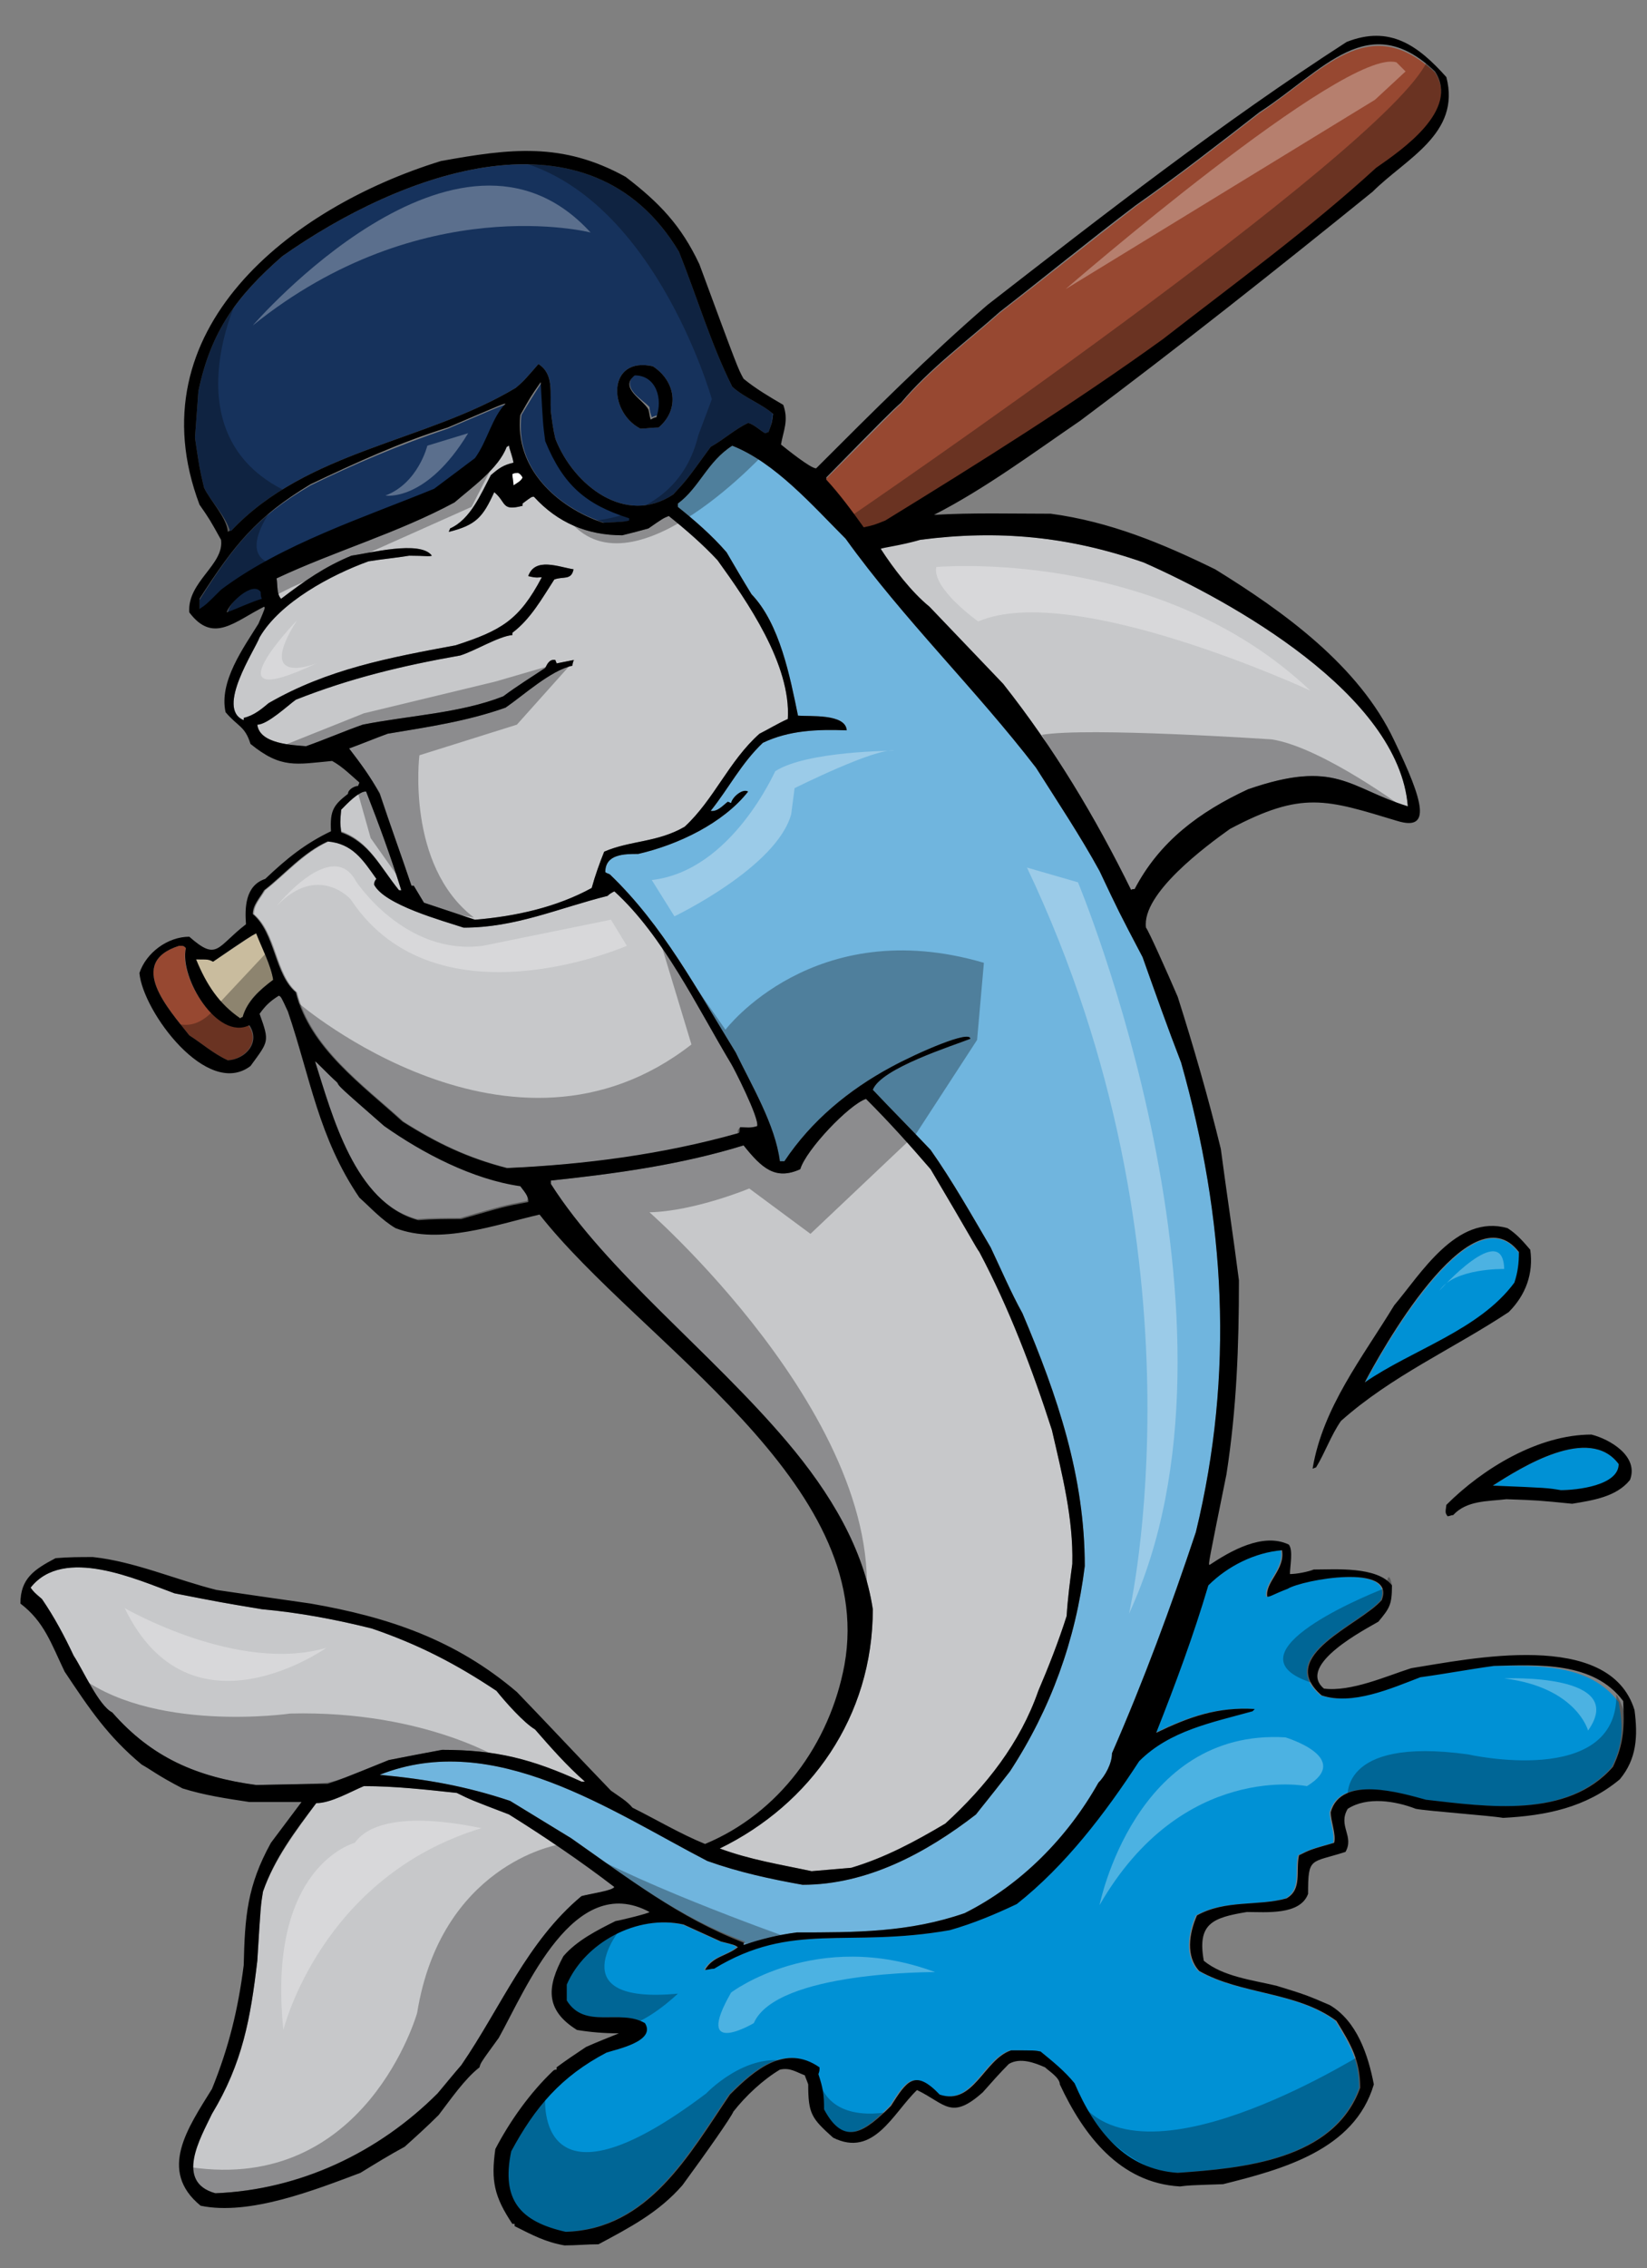
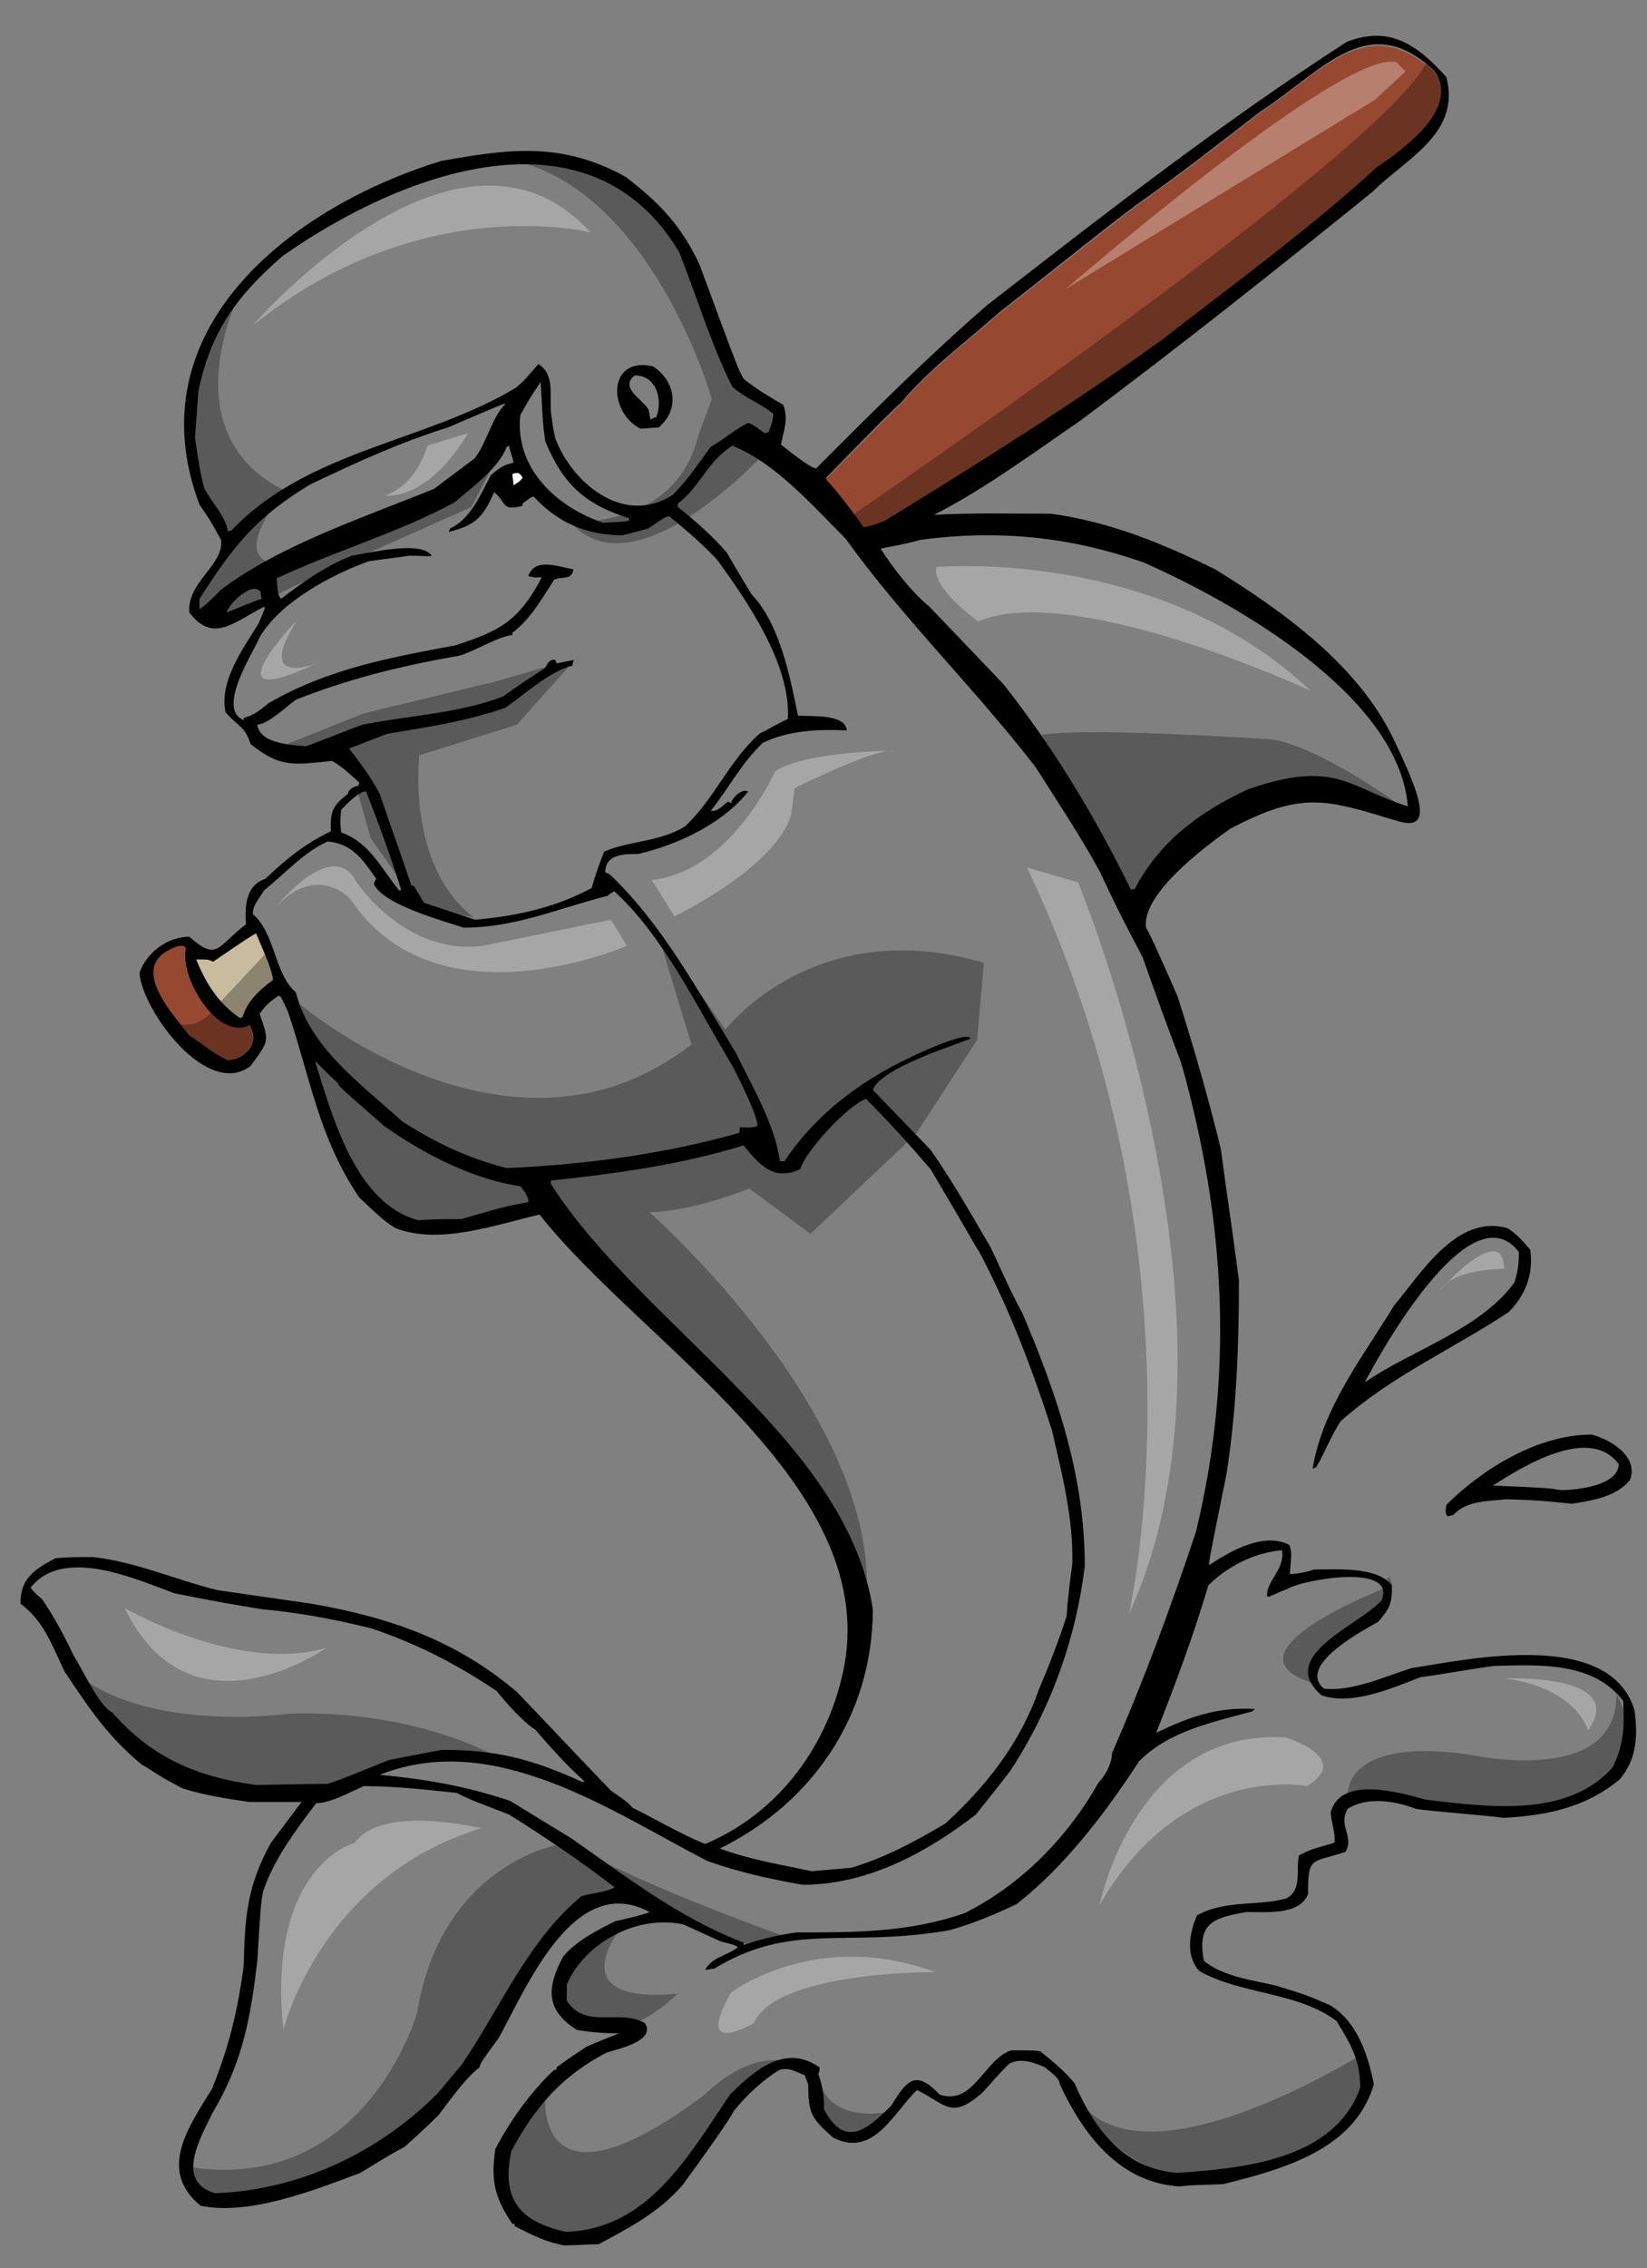
<svg xmlns="http://www.w3.org/2000/svg" version="1.1" id="Layer_1" x="0px" y="0px" width="145.3px" height="200px" viewBox="0 0 145.3 200" enable-background="new 0 0 145.3 200" xml:space="preserve">
  <rect x="0" y="0" width="145.3" height="200" fill="#808080" stroke="none" />
-   <path id="color6" fill="#70B5DE" d="M65.7,171.2c-5.8-2.1-10.3-5.6-15.3-9.1c-1.8-1.1-3.6-2.2-5.4-3.3c-3.9-1.3-7.3-1.9-11.5-2.3  c10.1-4,20.4,3.2,28.9,7.6c2.8,1,5.6,1.6,8.4,2.1c5.7,0,10.9-2.8,15.3-6.2c0.7-0.9,0.9-1.1,3-3.8c3.6-5.5,5.8-11.6,6.6-18.1  c0-7.9-2.4-15-5.5-22.3c-1-1.8-1.9-3.9-2.8-5.8c-1.7-2.9-3.4-5.9-5.3-8.6c-1.7-1.8-3.4-3.5-5.1-5.3c0.7-1.9,7.1-3.9,8.6-4.5  c0-0.8-4.6,1.2-7,2.5c-3.7,2-7,4.7-9.4,8.3c-0.2,0-0.3,0-0.4,0c-0.4-3.2-2.5-6.7-3.9-9.6c-3.4-5.5-6.4-11.2-11.1-15.7  c-0.2-0.1-0.3-0.1-0.4-0.2c0-1.6,1.7-1.6,2.9-1.6c3.5-0.8,7.5-2.7,9.7-5.5c-0.5-0.3-1.4,0.5-1.5,1c-0.1,0-0.2-0.1-0.3-0.1  c-0.4,0.3-0.9,0.9-1.5,0.8c1.6-2,2.7-4.2,4.6-6c2.3-1.1,4.8-1.2,7.4-1.1c-0.1-1.5-3.3-1.2-4.3-1.3c-0.7-3.4-1.6-8.1-4.1-10.7  c-0.8-1.3-1.5-2.5-2.2-3.7c-1.3-1.5-2.8-2.8-4.3-4c0-0.1,0-0.3,0-0.3c1.9-1.4,2.6-3.7,4.8-5.1c3.8,1.5,7.1,5.3,10,8.2  c5.1,7.1,11.5,13.3,16.8,20.2c1.9,3,3.9,6,5.6,9.1c1.7,3.6,1.7,3.6,3.8,7.6c1.1,3.1,2.2,6.2,3.4,9.3c3.9,13.8,4.7,27.4,1.3,41.4  c-2.2,6.6-4.6,13.1-7.4,19.5c0,0.9-0.6,2-1.2,2.6c-2.7,4.8-6.8,9-11.8,11.5c-4.9,1.7-9.6,1.7-14.8,1.7c-1.6,0.2-3.2,0.6-4.7,1.1  C65.7,171.3,65.7,171.3,65.7,171.2z" />
-   <path id="color5" fill="#0091D5" d="M142.8,150.1c0.4,2.2,0.4,3.7-0.6,5.7c-4,4.6-11.2,3.5-16.5,2.9c-2.2-0.6-7.5-2.2-8.4,1.1  c0,0.8,0.5,2,0.3,2.7c-2.1,0.6-2.1,0.6-3.1,1.1c-0.3,1.4,0.3,3-1.1,3.8c-2.5,0.7-5.4,0.1-7.9,1.5c-0.7,1.6-1,3.6,0.2,4.9  c3.7,2.1,8.6,1.8,12.1,4.4c1.3,2.1,2.1,3.5,2.1,5.9c-2.3,6.4-10.4,7.1-16.1,7.5c-4.6-0.3-7.3-3.7-9.1-7.9c-0.9-1.1-1.9-1.9-3-2.8  c-0.5-0.1-0.5-0.1-2.6-0.1c-2.4,0.8-3.3,4.9-6.3,3.9c-2.2-2.3-2.9-1.2-4.3,1c-2.2,2.2-4.1,3.7-5.9,0.3c0-1.3-0.1-1.9-0.5-3.1  c0.1-0.3,0.1-0.3,0.1-0.6c-3-2.1-5.7,0.2-7.9,2.4c-3.6,5.3-7.2,11.9-14.5,12.1c-4-0.9-5.7-2.8-4.8-7.1c2.1-3.9,4.4-6.6,8.4-8.7  c0.9-0.3,4.4-1,3.4-2.6c-2.2-1.3-5.3,0.6-6.9-2c0-0.5,0-0.9,0-1.4c1.6-3.7,6.2-6.2,10.3-5.3c1.1,0.5,2.2,1,3.3,1.5  c1.2,0.3,1.2,0.3,1.5,0.5c-1,0.8-2.2,0.8-2.9,2c0.3,0,0.5-0.1,0.8-0.1c6.9-4.2,11.7-1.8,20.8-3.4c2.1-0.6,4-1.4,5.9-2.3  c4.3-3.4,7.8-8,10.8-12.6c2.7-2.7,6.4-3.4,10-4.4c0.1-0.1,0.1-0.1,0.2-0.2c-3.3-0.2-5.8,0.7-8.7,2.1c1.7-4.3,3.3-8.6,4.6-13  c1.7-1.7,4.1-2.9,6.5-3.1c0.3,1.7-1.5,2.8-1.3,4.1c0.3,0,0.5-0.2,1.8-0.7c1.3-0.8,9.6-2.3,8.3,1c-1.9,2.2-9.4,4.9-5.3,8.4  c2.7,0.9,6.1-0.6,8.7-1.6c2.2-0.3,4.3-0.7,6.5-1C135.4,146.9,140.2,146.6,142.8,150.1z M142.8,129.1c-2.6-3.5-8.6,0.3-11.1,1.9  c4.8,0.3,4.8,0.3,6,0.4C139.2,131.4,142.8,131.1,142.8,129.1z M133.6,113.2c0.3-0.9,0.4-1.7,0.4-2.7c-4.2-5.7-12.4,9.2-13.6,11.5  C124.6,119.1,130.5,117.4,133.6,113.2z" />
  <path id="color4" fill="#C9BC9E" d="M22.6,82.3c0.5,1.3,1.3,2.8,1.5,4.1c-1.2,0.9-2.3,1.8-2.7,3.3c-0.1,0-0.1,0-0.2,0.1  c-1.9-1.3-3-3-3.9-5.2c1.1,0,1.1,0,1.5,0.2C21.8,82.8,22.2,82.5,22.6,82.3z" />
-   <path id="color3" fill="#C7C8CA" d="M30.1,73.3c-0.1-0.8-0.1-0.8,0-1.9c0.5-0.5,1.5-1.6,2.2-1.6c1.1,2.8,2.2,5.8,3.1,8.7  c-0.1,0-0.2,0-0.2,0C33.5,76.4,32.6,74.2,30.1,73.3z M40.3,158.1c-2.7-0.3-5.4-0.6-8.2-0.6c-1.2,0.5-2.9,1.5-4.2,1.5  c-1.8,2.5-3.6,4.8-4.7,7.8c-0.2,1.3-0.2,1.3-0.5,6.1c-0.6,5.1-1.3,9.1-4,13.5c-1,2.1-3.4,6,0.3,7c7.4-0.3,14.4-3.6,19.6-8.8  c0.7-0.9,1.4-1.7,2.1-2.5c3.5-5.1,5.8-10.9,10.6-14.9c0.7-0.2,2.8-0.4,2.9-0.9c-3-2.3-6.1-4.4-9.3-6.4  C41.6,158.7,41.6,158.7,40.3,158.1z M71.6,165c-2.8-0.6-5.4-1-8.1-2c8-3.9,13.5-11.6,13.5-21.1c-0.8-5.3-3.7-10.2-7.6-14.8  c-6.7-7.9-15.9-15-20.8-22.7c0-0.1,0-0.2,0-0.3c5.7-0.6,11.5-1.4,17-3.1c1.6,2,2.8,3.1,5,2.1c0.5-1.7,4.3-5.7,5.8-6.2  c2.1,2.1,3.8,4,5.7,6.2c3.5,5.9,4,6.9,4.3,7.3c2.6,4.9,4.7,10.4,6.4,15.7c0.9,3.9,1.9,7.8,1.8,11.8c-0.2,1.5-0.4,3-0.5,4.6  c-0.7,2.2-1.6,4.5-2.5,6.6c-1.6,4.6-4.6,8.4-8.2,11.7c-2.7,1.6-5.3,3-8.3,3.9C73.9,164.8,72.7,164.9,71.6,165z M28.9,157.2  c-1.3,0.1-1.3,0.1-6.3,0.2c-5.2-0.7-9.2-2.4-12.7-6.4c-1.2-0.6-2.6-3.8-3.4-5c-0.8-1.7-1.7-3.4-2.8-5c-0.7-0.6-0.7-0.6-1-1  c2.9-3.7,9.4-0.7,12.7,0.5c4.1,0.8,4.1,0.8,7.7,1.4c3.3,0.3,6.5,0.9,9.7,1.7c4.1,1.4,7.4,3.1,11,5.5c0.8,1,2.4,2.8,3.4,3.4  c1.4,1.6,2.8,3.2,4.4,4.6c-0.1,0-0.2,0-0.3,0c-4.4-2-7.5-2.8-12.3-2.8c-1.6,0.3-3.2,0.6-4.7,0.9C30.1,156.9,30.1,156.9,28.9,157.2z   M45.9,104.4c0.2,0.4,0.8,1,0.6,1.5c-2.1,0.4-2.1,0.4-5.9,1.5c-1.3,0-2.5,0-3.8,0.1c-5.6-1.5-7.6-9.3-9.1-14c0.1,0,1.1,1.1,2,1.9  c0.1,0.3,0.1,0.3,4.1,3.8C37.4,101.5,41.8,103.8,45.9,104.4z M65.1,100c-6.5,1.9-13.6,2.7-20.3,3c-3.5-0.9-6.2-2.2-9.2-4.1  c-3.5-3.2-8.2-6.5-9.4-11.4c-1.9-1.6-1.8-5.2-3.8-6.9c0-0.8,0.6-1.4,1-2.1c1.8-1.4,3.4-3.3,5.6-4.3c2.2,0.2,3.1,1.6,4.3,3.3  C33.1,77.6,33,77.8,33,78c0.9,1.8,6.1,3.2,7.9,3.8c4.6,0,8.3-1.7,12.7-2.8c0.2-0.2,0.4-0.3,0.6-0.4c4.3,3.9,7.3,10.2,10.3,15.2  c0.2,0.3,2.5,4.8,2.3,5.5c-0.6,0.2-1,0.1-1.5,0.1C65,99.7,65.1,99.8,65.1,100z M33.5,69.9c-0.8-1.3-1.7-2.6-2.7-3.9  c1.1-0.4,2.3-0.9,3.4-1.3c3.6-0.6,7-1.1,10.4-2.3c1.6-1.1,4-3.3,5.9-3.7c0-0.2,0.1-0.4,0.1-0.5c-0.5,0.1-1,0.2-1.5,0.3  c0-0.1-0.1-0.2-0.1-0.3c-0.5-0.1-0.7,0.3-0.9,0.7c-1.2,0.8-2.5,1.6-3.7,2.5c-3.8,1.5-8.4,1.7-12.4,2.5c-1.7,0.6-3.3,1.3-5,1.9  c-1.2-0.1-4.1-0.2-4.3-1.9c0.9,0,2.7-1.7,3.4-2.2c4.8-1.9,9.4-3,14.5-3.9c1.3-0.4,3.4-1.7,4.6-1.8c0-0.1,0-0.2,0-0.2  c1.6-1.2,2.6-3,3.7-4.7c0.8-0.3,1.5,0.1,1.7-0.9c-1.3-0.2-3.4-1.1-4,0.6c0.8,0.2,0.9,0.1,1.2,0.1c-2,3.8-3.6,4.7-7.6,6  c-5.9,1.1-11.3,2.1-16.5,5.1c-0.6,0.5-1.3,1.1-2.2,1.3c0,0.1,0,0.1,0,0.2c-2.5-1,1-6.2,1.4-7.3c1.8-3.1,6.3-5.5,9.6-6.7  c1.2-0.2,2.4-0.3,3.6-0.5c1.5,0,1.7,0.1,2,0c-1-1.4-5.6-0.2-7.1,0c-2.4,1-4.1,2.2-6.2,3.8c-0.4-0.4-0.3-1.2-0.4-1.8  c5.1-2.4,10.7-4,15.7-6.7c1.5-1.3,3.9-3,4.6-4.9c0.1,0,0.1-0.1,0.2-0.1c0.1,0.5,0.3,0.9,0.4,1.5c-0.9,0.2-1.3,0.5-2,1.1  c-0.9,1.7-1.8,3.9-3.6,4.7c0,0.1-0.1,0.2-0.1,0.3c2.4-0.6,3-1.3,4-3.5c1.1,0.9,0.6,1.7,2.5,1.2c0-0.1,0-0.1,0-0.2  c0.8-0.6,0.8-0.6,1-0.6c2.1,2.3,4.7,3.4,7.8,3.4c0.8-0.2,1.6-0.4,2.3-0.6c1.3-0.9,1.3-0.9,1.8-1.1c1.5,1.2,3,2.5,4.3,3.9  c2.6,3.6,6.5,9.2,6.2,14c-0.9,0.4-1.7,0.9-2.5,1.3c-2.7,2.4-4,5.8-6.6,8.2c-2.4,1.4-4.8,1.2-7.1,2.2c-0.4,1-0.8,2.1-1.1,3.2  c-3.1,1.7-6.7,2.5-10.3,2.8c-1.5-0.5-3-1-4.5-1.5c-0.3-0.5-0.6-1-0.9-1.5c-0.1,0-0.2,0-0.2,0C35.3,75.3,34.4,72.6,33.5,69.9z   M81.1,47.6c7-0.9,13.3-0.3,19.8,2c7.7,3.4,22.5,11.6,23.3,21.5c-5.2-1.6-6.3-4.2-14.1-1.5c-4.3,2-7.8,4.6-10,8.8  c-0.1,0-0.3,0-0.3,0.1c-3.2-6.5-6.8-12.5-11.3-18.2c-2.2-2.3-4.3-4.5-6.5-6.8c-1.6-1.3-3.2-3.4-4.3-5.1C77.7,48.2,79.4,48,81.1,47.6  z" />
  <path id="color2" fill="#974831" d="M21.9,90.4c1.1,1.5-0.3,3-1.8,3.1c-1.3-0.6-2.3-1.5-3.4-2.2c-1.8-2.3-5.6-6.4-0.9-7.9  c0.4,0,0.4,0,0.6,0.2C15.7,86.1,19.2,91.7,21.9,90.4z M78.1,46c8.3-5.1,16.5-10.3,24.5-16c6.3-4.9,13-9.7,18.8-15.1  c2.3-1.6,7.4-5.1,5.2-8.5c-5.9-5.5-9.9-0.1-15.5,3.6c-3.6,2.8-7.2,5.6-10.9,8.2c-4,3.1-8,6.3-12,9.4c-2.8,2.5-6.3,5.1-8.7,8  c-0.7,0.6-1.8,1.8-6.6,6.6c0,0.1,0,0.2,0,0.3c1.3,1.3,2.3,2.8,3.3,4.2C77.1,46.4,77.1,46.4,78.1,46z" />
  <path id="fill" fill="#FFFFFF" d="M45.8,41.7c0.1,0.1,0.2,0.3,0.3,0.4c-0.1,0.3-0.5,0.5-0.8,0.7c0-0.3-0.1-0.7-0.1-1  C45.4,41.7,45.6,41.7,45.8,41.7z" />
-   <path id="color1" fill="#16325C" d="M23.1,52.2c0,0.2,0,0.4,0.1,0.6c-1,0.4-2.1,0.8-3.1,1.2C20.2,53.1,22.3,51.1,23.1,52.2z   M41.9,40.5c1.1-1.5,1.5-3.5,2.7-4.8c-0.2,0-0.2,0-5.1,2.1c-4.2,1.4-8.2,3.1-12.1,5c-4.8,2.8-6.7,5.2-9.8,10.1c0,0.3,0,0.6,0,0.9  c0.6-0.4,0.6-0.4,1.9-1.7c5.3-4,12.7-6.4,18.9-8.9C39.5,42.2,40.7,41.3,41.9,40.5z M20.3,46.9C20,45.6,18.5,44.1,18,43  c-0.4-1.7-0.4-1.7-0.8-4.4c0.1-1.4,0.2-2.8,0.3-4.1c1.1-5.3,3.4-8.4,7.4-11.9c10.5-7.4,27.1-13.6,35-0.4c1.6,4,2.8,8.1,4.7,11.9  c1.1,1,2.6,1.5,3.6,2.4c-0.1,0.8-0.1,0.8-0.4,1.6c-0.1,0-0.2,0.1-0.3,0.1c-0.4-0.2-1-0.8-1.5-0.9c-1.1,0.5-2.2,1.5-3.3,2.1  c-2.1,2.9-2.1,2.9-3.3,4.2c-4.2,2.8-8.8-0.8-10.4-4.9c-0.2-0.8-0.3-1.6-0.4-2.4c-0.1-1.7,0.3-3.3-1.1-4.2c-1.3,1.5-1.3,1.5-2,2.1  c-8,4.8-18.4,5.5-25.1,12.6C20.4,46.8,20.3,46.8,20.3,46.9z M56.5,37.8c0.5,0,1-0.1,1.6-0.1c1.9-1.6,1.5-4.1-0.5-5.4  C53.6,31.4,53.6,36.3,56.5,37.8z M53.3,46.1c1.9-0.1,1.9-0.1,2.3-0.2c0-0.1,0-0.1,0-0.2c-3.8-1.3-5.8-3-7.4-6.8  c-0.2-1.5-0.2-1.5-0.4-5.2c-0.9,1.4-0.9,1.4-1.8,2.9C45.4,41.3,49.1,44.7,53.3,46.1z M57.3,35.9c0,0.3,0.1,0.6,0.2,0.9  c0.2-0.1,0.3-0.1,0.5-0.2c0.6-1.5,0-3.7-1.9-3.7C54.6,34.2,56.7,35.2,57.3,35.9z" />
  <path id="outline" d="M144.2,150.8c-2.2-7.2-14.6-4.5-19.7-3.7c-2.2,0.7-5.3,2.1-7.7,1.8c-2.5-2.1,3.8-5.3,4.8-5.9  c1-1.2,1.2-1.5,1.2-3.2c-1.3-1.7-5-1.4-6.9-1.4c-0.5,0.2-1.5,0.4-2.1,0.4c0-0.7,0.3-2.1-0.1-2.6c-2.3-1.1-5.2,0.6-7,1.8  c-0.1-0.1-0.1-0.1,1.5-8c0.9-5.8,1.1-11.3,1.1-17.1c-0.5-3.9-1.1-7.8-1.6-11.6c-1.1-4.5-2.4-9-3.8-13.4c-0.9-2.1-2.6-5.9-2.8-6.1  c-0.4-3,5.3-7.2,7.4-8.7c6.4-3.4,8.5-2.6,14.8-0.7c3,0.9,2.3-1.7-0.3-7.1c-3.1-6.6-9.8-11.4-15.8-15.1c-4.7-2.3-9.3-4.2-14.5-4.9  c-3.4,0-6.9-0.1-10.3,0.1c4.5-2.3,8.8-5.5,12.9-8.3c8.7-6.5,17.4-13.4,25.8-20.2c2.9-2.9,7.8-5.1,6.5-10.1c-2.5-2.8-5-4.6-8.8-3.1  c-11,7.1-21.4,15.2-31.7,23.2C82,31.3,77,36.3,72,41.3c-0.5,0-2.6-1.7-3.1-2.1c0.2-1.2,0.7-2.1,0.2-3.5c-1.2-0.7-2.4-1.4-3.5-2.3  c-0.5-0.9-0.5-0.9-3.9-10.1c-1.6-3.4-3.5-5.4-6.5-7.7c-5.6-3.1-10.2-2.5-16.3-1.4c-13.3,4.1-27.1,14.9-21.3,30.3  c0.9,1.3,0.9,1.3,1.9,3.1c0.3,2.2-3,3.7-2.8,6.4c2.1,2.8,4,0.8,6.6-0.5c0.1,0.1,0.1,0.1-0.5,1.5c-1.3,2.1-3.5,5.1-2.9,7.8  c1.1,1.3,1.7,1.2,2.2,2.8c2.7,2.2,4,1.8,7.2,1.5c0.9,0.5,1.6,1.2,2.4,1.9c0,0.1-0.1,0.2-0.1,0.3c-0.3,0-0.9,0.3-0.9,0.7  c-1.3,1-1.6,1.5-1.5,3.3c-2.3,1.1-3.9,2.4-5.8,4.2c-1.8,0.6-1.8,2.6-1.7,4c-2.6,2-2.5,3.3-5,1.1c-1.9,0-3.8,1.4-4.4,3.2  c0.3,3.4,6,11.1,9.8,8.2c1.6-2.2,1.7-2.1,0.8-4.6c0.5-0.7,0.9-1.1,1.7-1.6c0.2,0.1,0.2,0.1,0.8,1.4c2,5.9,2.7,11.1,6.3,16.4  c1,0.9,2,2,3.2,2.7c3.9,1.5,8.8-0.3,12.7-1.2c8.9,11.3,29.8,23.6,26.9,39.7c-1.3,7-5.8,13.1-12.3,15.8c-2.2-0.9-4.2-2.1-6.4-3.2  c-0.5-0.6-1.2-1-1.9-1.5c-2.8-2.9-5.5-5.8-8.3-8.7c-5.4-4.6-11.3-6.6-18.2-7.8c-2.8-0.4-5.6-0.8-8.3-1.2c-3.6-0.9-7.2-2.5-10.9-2.9  c-1.1,0-2.2,0-3.3,0.1c-1.9,1-3.1,1.8-3.1,4c2.1,1.6,2.7,3.5,3.9,6c2.2,3.3,3.8,5.7,6.8,8.2c0.9,0.5,1.3,0.9,3.6,2.1  c1.9,0.6,3.9,0.9,5.9,1.2c1.5,0,3.1,0,4.6,0c-0.9,1.2-1.8,2.4-2.7,3.6c-2.1,3.8-2.3,6.5-2.4,10.8c-0.5,3.9-1.3,7.2-2.8,10.9  c-2.1,3.4-4.8,7.2-1,10.3c4.3,0.9,10.1-1.4,14.1-2.9c1.3-0.8,2.6-1.6,3.9-2.3c1-0.9,2-1.8,3-2.8c1-1.3,2.3-3.2,3.6-4.2  c0.1-0.4,0.1-0.4,1.7-2.6c2.4-4.3,6.6-14.7,13.3-11.1c0,0.1-2.4,0.7-3,0.8c-1.6,0.8-3.4,1.7-4.6,3.1c-1.4,2.6-1.7,4.7,1.2,6.5  c1.2,0.2,2.4,0.3,3.7,0.3c-1,0.4-2,0.8-2.9,1.2c-0.9,0.6-1.8,1.2-2.6,1.8c0,0.1,0,0.1,0,0.2c-0.1,0-0.2,0-0.3,0.1  c-2,1.9-3.8,4.4-5.1,6.9c-0.4,2.8-0.1,4.2,1.5,6.6c0.1,0,0.1,0,0.2,0c0,0.1,0,0.1,0,0.2c1.6,0.8,2.7,1.4,4.4,1.7c1,0,2-0.1,3-0.1  c2.8-1.5,5.3-2.8,7.4-5.2c2.2-3,4.3-6,4.5-6.5c1.1-1.4,2.6-2.8,4.1-3.7c0.9-0.2,1.4,0.2,2.2,0.5c0.1,0.3,0.2,0.5,0.3,0.8  c0,2.6,0.3,3,2.2,4.7c3.6,1.8,5.3-2.2,7.4-4.2c2.5,1.2,3,2.7,5.8,0.2c0.8-0.9,1.5-1.7,2.3-2.5c1-0.6,2.3-0.1,3.2,0.3  c0.3,0.3,1.3,0.9,1.3,1.5c2.1,4.5,5.3,8.7,10.6,9c0.8-0.1,0.8-0.1,3.8-0.2c5.2-1.3,11.6-3,13.3-8.8c-0.5-2.6-1.5-5.6-3.9-7  c-2.1-0.9-2.1-0.9-4.7-1.7c-2.1-0.5-4.7-0.8-6.4-2.2c-0.6-3.3,0.8-3.8,3.8-4.3c1.7,0,4.7,0.3,5.4-1.6c0-3.3,0.2-2.7,3.3-3.7  c0.8-1.4-0.7-2.3,0.2-3.8c1.7-1.1,4.2-0.7,6,0c1,0.2,6.6,0.6,7.7,0.8c3.8-0.2,7.3-0.9,10.3-3.4C144.4,155.1,144.5,153.1,144.2,150.8  z M100.9,49.6c7.7,3.4,22.5,11.6,23.3,21.5c-5.2-1.6-6.3-4.2-14.1-1.5c-4.3,2-7.8,4.6-10,8.8c-0.1,0-0.3,0-0.3,0.1  c-3.2-6.5-6.8-12.5-11.3-18.2c-2.2-2.3-4.3-4.5-6.5-6.8c-1.6-1.3-3.2-3.4-4.3-5.1c0.1-0.1,1.8-0.3,3.5-0.8  C88.1,46.7,94.3,47.3,100.9,49.6z M72.9,42.1c4.7-4.8,5.9-6,6.6-6.6c2.4-2.9,5.9-5.5,8.7-8c4-3.1,7.9-6.3,12-9.4  c3.7-2.6,7.3-5.4,10.9-8.2c5.7-3.7,9.6-9.2,15.5-3.6c2.2,3.4-2.9,6.9-5.2,8.5c-5.9,5.4-12.5,10.2-18.8,15.1  c-7.9,5.7-16.2,10.9-24.5,16c-1,0.4-1,0.4-1.9,0.6c-1-1.4-2.1-2.9-3.3-4.2C72.9,42.3,72.9,42.2,72.9,42.1z M18,43  c-0.4-1.7-0.4-1.7-0.8-4.4c0.1-1.4,0.2-2.8,0.3-4.1c1.1-5.3,3.4-8.4,7.4-11.9c10.5-7.4,27.1-13.6,35-0.4c1.6,4,2.8,8.1,4.7,11.9  c1.1,1,2.6,1.5,3.6,2.4c-0.1,0.8-0.1,0.8-0.4,1.6c-0.1,0-0.2,0.1-0.3,0.1c-0.4-0.2-1-0.8-1.5-0.9c-1.1,0.5-2.2,1.5-3.3,2.1  c-2.1,2.9-2.1,2.9-3.3,4.2c-4.2,2.8-8.8-0.8-10.4-4.9c-0.2-0.8-0.3-1.6-0.4-2.4c-0.1-1.7,0.3-3.3-1.1-4.2c-1.3,1.5-1.3,1.5-2,2.1  c-8,4.8-18.4,5.5-25.1,12.6c-0.1,0-0.2,0-0.3,0.1C20,45.6,18.5,44.1,18,43z M45.9,36.6c0.9-1.6,0.9-1.6,1.8-2.9  c0.2,3.7,0.2,3.7,0.4,5.2c1.6,3.9,3.6,5.6,7.4,6.8c0,0.1,0,0.1,0,0.2c-0.4,0.1-0.4,0.1-2.3,0.2C49.1,44.7,45.4,41.3,45.9,36.6z   M46.1,42.1c-0.1,0.3-0.5,0.5-0.8,0.7c0-0.3-0.1-0.7-0.1-1c0.2-0.1,0.3-0.1,0.5-0.1C45.9,41.8,46,41.9,46.1,42.1z M20,54  c0.2-0.8,2.3-2.8,3-1.8c0,0.2,0,0.4,0.1,0.6C22.1,53.1,21.1,53.6,20,54z M19.5,52c-1.3,1.3-1.3,1.3-1.9,1.7c0-0.3,0-0.6,0-0.9  c3.1-4.8,5-7.2,9.8-10.1c4-1.9,7.9-3.7,12.1-5c4.9-2.1,4.9-2.1,5.1-2.1c-1.2,1.2-1.6,3.3-2.7,4.8c-1.2,0.9-2.4,1.8-3.6,2.7  C32.2,45.6,24.8,48,19.5,52z M30.8,66c1.1-0.4,2.3-0.9,3.4-1.3c3.6-0.6,7-1.1,10.4-2.3c1.6-1.1,4-3.3,5.9-3.7c0-0.2,0.1-0.4,0.1-0.5  c-0.5,0.1-1,0.2-1.5,0.3c0-0.1-0.1-0.2-0.1-0.3c-0.5-0.1-0.7,0.3-0.9,0.7c-1.2,0.8-2.5,1.6-3.7,2.5c-3.8,1.5-8.4,1.7-12.4,2.5  c-1.7,0.6-3.3,1.3-5,1.9c-1.2-0.1-4.1-0.2-4.3-1.9c0.9,0,2.7-1.7,3.4-2.2c4.8-1.9,9.4-3,14.5-3.9c1.3-0.4,3.4-1.7,4.6-1.8  c0-0.1,0-0.2,0-0.2c1.6-1.2,2.6-3,3.7-4.7c0.8-0.3,1.5,0.1,1.7-0.9c-1.3-0.2-3.4-1.1-4,0.6c0.8,0.2,0.9,0.1,1.2,0.1  c-2,3.8-3.6,4.7-7.6,6c-5.9,1.1-11.3,2.1-16.5,5.1c-0.6,0.5-1.3,1.1-2.2,1.3c0,0.1,0,0.1,0,0.2c-2.5-1,1-6.2,1.4-7.3  c1.8-3.1,6.3-5.5,9.6-6.7c1.2-0.2,2.4-0.3,3.6-0.5c1.5,0,1.7,0.1,2,0c-1-1.4-5.6-0.2-7.1,0c-2.4,1-4.1,2.2-6.2,3.8  c-0.4-0.4-0.3-1.2-0.4-1.8c5.1-2.4,10.7-4,15.7-6.7c1.5-1.3,3.9-3,4.6-4.9c0.1,0,0.1-0.1,0.2-0.1c0.1,0.5,0.3,0.9,0.4,1.5  c-0.9,0.2-1.3,0.5-2,1.1c-0.9,1.7-1.8,3.9-3.6,4.7c0,0.1-0.1,0.2-0.1,0.3c2.4-0.6,3-1.3,4-3.5c1.1,0.9,0.6,1.7,2.5,1.2  c0-0.1,0-0.1,0-0.2c0.8-0.6,0.8-0.6,1-0.6c2.1,2.3,4.7,3.4,7.8,3.4c0.8-0.2,1.6-0.4,2.3-0.6c1.3-0.9,1.3-0.9,1.8-1.1  c1.5,1.2,3,2.5,4.3,3.9c2.6,3.6,6.5,9.2,6.2,14c-0.9,0.4-1.7,0.9-2.5,1.3c-2.7,2.4-4,5.8-6.6,8.2c-2.4,1.4-4.8,1.2-7.1,2.2  c-0.4,1-0.8,2.1-1.1,3.2c-3.1,1.7-6.7,2.5-10.3,2.8c-1.5-0.5-3-1-4.5-1.5c-0.3-0.5-0.6-1-0.9-1.5c-0.1,0-0.2,0-0.2,0  c-0.9-2.7-1.9-5.4-2.8-8.1C32.7,68.5,31.8,67.3,30.8,66z M30.1,71.4c0.5-0.5,1.5-1.6,2.2-1.6c1.1,2.8,2.2,5.8,3.1,8.7  c-0.1,0-0.2,0-0.2,0c-1.7-2.1-2.6-4.2-5.1-5.1C30,72.5,30,72.5,30.1,71.4z M20.1,93.5c-1.3-0.6-2.3-1.5-3.4-2.2  c-1.8-2.3-5.6-6.4-0.9-7.9c0.4,0,0.4,0,0.6,0.2c-0.6,2.6,2.8,8.2,5.6,6.8C23,91.9,21.7,93.4,20.1,93.5z M21.4,89.7  c-0.1,0-0.1,0-0.2,0.1c-1.9-1.3-3-3-3.9-5.2c1.1,0,1.1,0,1.5,0.2c2.9-2,3.4-2.3,3.8-2.5c0.5,1.3,1.3,2.8,1.5,4.1  C22.9,87.3,21.8,88.3,21.4,89.7z M46.6,106c-2.1,0.4-2.1,0.4-5.9,1.5c-1.3,0-2.5,0-3.8,0.1c-5.6-1.5-7.6-9.3-9.1-14  c0.1,0,1.1,1.1,2,1.9c0.1,0.3,0.1,0.3,4.1,3.8c3.4,2.4,7.8,4.7,12,5.3C46.1,104.9,46.7,105.5,46.6,106z M44.7,103  c-3.5-0.9-6.2-2.2-9.2-4.1c-3.5-3.2-8.2-6.5-9.4-11.4c-1.9-1.6-1.8-5.2-3.8-6.9c0-0.8,0.6-1.4,1-2.1c1.8-1.4,3.4-3.3,5.6-4.3  c2.2,0.2,3.1,1.6,4.3,3.3C33.1,77.6,33,77.8,33,78c0.9,1.8,6.1,3.2,7.9,3.8c4.6,0,8.3-1.7,12.7-2.8c0.2-0.2,0.4-0.3,0.6-0.4  c4.3,3.9,7.3,10.2,10.3,15.2c0.2,0.3,2.5,4.8,2.3,5.5c-0.6,0.2-1,0.1-1.5,0.1c-0.1,0.2,0,0.3-0.1,0.5  C58.5,101.8,51.5,102.7,44.7,103z M77,141.9c-0.8-5.3-3.7-10.2-7.6-14.8c-6.7-7.9-15.9-15-20.8-22.7c0-0.1,0-0.2,0-0.3  c5.7-0.6,11.5-1.4,17-3.1c1.6,2,2.8,3.1,5,2.1c0.5-1.7,4.3-5.7,5.8-6.2c2.1,2.1,3.8,4,5.7,6.2c3.5,5.9,4,6.9,4.3,7.3  c2.6,4.9,4.7,10.4,6.4,15.7c0.9,3.9,1.9,7.8,1.8,11.8c-0.2,1.5-0.4,3-0.5,4.6c-0.7,2.2-1.6,4.5-2.5,6.6c-1.6,4.6-4.6,8.4-8.2,11.7  c-2.7,1.6-5.3,3-8.3,3.9c-1.2,0.1-2.3,0.2-3.5,0.3c-2.8-0.6-5.4-1-8.1-2C71.5,159.1,77,151.4,77,141.9z M22.6,157.4  c-5.2-0.7-9.2-2.4-12.7-6.4c-1.2-0.6-2.6-3.8-3.4-5c-0.8-1.7-1.7-3.4-2.8-5c-0.7-0.6-0.7-0.6-1-1c2.9-3.7,9.4-0.7,12.7,0.5  c4.1,0.8,4.1,0.8,7.7,1.4c3.3,0.3,6.5,0.9,9.7,1.7c4.1,1.4,7.4,3.1,11,5.5c0.8,1,2.4,2.8,3.4,3.4c1.4,1.6,2.8,3.2,4.4,4.6  c-0.1,0-0.2,0-0.3,0c-4.4-2-7.5-2.8-12.3-2.8c-1.6,0.3-3.2,0.6-4.7,0.9c-4.2,1.7-4.2,1.7-5.4,2.1C27.6,157.3,27.6,157.3,22.6,157.4z   M51.3,167.2c-4.8,4-7.1,9.8-10.6,14.9c-0.7,0.8-1.4,1.7-2.1,2.5c-5.2,5.2-12.1,8.5-19.6,8.8c-3.6-1-1.3-4.9-0.3-7  c2.7-4.5,3.4-8.4,4-13.5c0.3-4.9,0.3-4.9,0.5-6.1c1-2.9,2.8-5.3,4.7-7.8c1.3,0,3-1,4.2-1.5c2.7,0,5.4,0.3,8.2,0.6  c1.2,0.6,1.2,0.6,4.6,1.9c3.2,2,6.3,4.1,9.3,6.4C54.1,166.7,52,167,51.3,167.2z M50.4,162.1c-1.8-1.1-3.6-2.2-5.4-3.3  c-3.9-1.3-7.3-1.9-11.5-2.3c10.1-4,20.4,3.2,28.9,7.6c2.8,1,5.6,1.6,8.4,2.1c5.7,0,10.9-2.8,15.3-6.2c0.7-0.9,0.9-1.1,3-3.8  c3.6-5.5,5.8-11.6,6.6-18.1c0-7.9-2.4-15-5.5-22.3c-1-1.8-1.9-3.9-2.8-5.8c-1.7-2.9-3.4-5.9-5.3-8.6c-1.7-1.8-3.4-3.5-5.1-5.3  c0.7-1.9,7.1-3.9,8.6-4.5c0-0.8-4.6,1.2-7,2.5c-3.7,2-7,4.7-9.4,8.3c-0.2,0-0.3,0-0.4,0c-0.4-3.2-2.5-6.7-3.9-9.6  c-3.4-5.5-6.4-11.2-11.1-15.7c-0.2-0.1-0.3-0.1-0.4-0.2c0-1.6,1.7-1.6,2.9-1.6c3.5-0.8,7.5-2.7,9.7-5.5c-0.5-0.3-1.4,0.5-1.5,1  c-0.1,0-0.2-0.1-0.3-0.1c-0.4,0.3-0.9,0.9-1.5,0.8c1.6-2,2.7-4.2,4.6-6c2.3-1.1,4.8-1.2,7.4-1.1c-0.1-1.5-3.3-1.2-4.3-1.3  c-0.7-3.4-1.6-8.1-4.1-10.7c-0.8-1.3-1.5-2.5-2.2-3.7c-1.3-1.5-2.8-2.8-4.3-4c0-0.1,0-0.3,0-0.3c1.9-1.4,2.6-3.7,4.8-5.1  c3.8,1.5,7.1,5.3,10,8.2c5.1,7.1,11.5,13.3,16.8,20.2c1.9,3,3.9,6,5.6,9.1c1.7,3.6,1.7,3.6,3.8,7.6c1.1,3.1,2.2,6.2,3.4,9.3  c3.9,13.8,4.7,27.4,1.3,41.4c-2.2,6.6-4.6,13.1-7.4,19.5c0,0.9-0.6,2-1.2,2.6c-2.7,4.8-6.8,9-11.8,11.5c-4.9,1.7-9.6,1.7-14.8,1.7  c-1.6,0.2-3.2,0.6-4.7,1.1c0-0.1,0-0.2,0-0.2C59.9,169.1,55.4,165.6,50.4,162.1z M142.3,155.8c-4,4.6-11.2,3.5-16.5,2.9  c-2.2-0.6-7.5-2.2-8.4,1.1c0,0.8,0.5,2,0.3,2.7c-2.1,0.6-2.1,0.6-3.1,1.1c-0.3,1.4,0.3,3-1.1,3.8c-2.5,0.7-5.4,0.1-7.9,1.5  c-0.7,1.6-1,3.6,0.2,4.9c3.7,2.1,8.6,1.8,12.1,4.4c1.3,2.1,2.1,3.5,2.1,5.9c-2.3,6.4-10.4,7.1-16.1,7.5c-4.6-0.3-7.3-3.7-9.1-7.9  c-0.9-1.1-1.9-1.9-3-2.8c-0.5-0.1-0.5-0.1-2.6-0.1c-2.4,0.8-3.3,4.9-6.3,3.9c-2.2-2.3-2.9-1.2-4.3,1c-2.2,2.2-4.1,3.7-5.9,0.3  c0-1.3-0.1-1.9-0.5-3.1c0.1-0.3,0.1-0.3,0.1-0.6c-3-2.1-5.7,0.2-7.9,2.4c-3.6,5.3-7.2,11.9-14.5,12.1c-4-0.9-5.7-2.8-4.8-7.1  c2.1-3.9,4.4-6.6,8.4-8.7c0.9-0.3,4.4-1,3.4-2.6c-2.2-1.3-5.3,0.6-6.9-2c0-0.5,0-0.9,0-1.4c1.6-3.7,6.2-6.2,10.3-5.3  c1.1,0.5,2.2,1,3.3,1.5c1.2,0.3,1.2,0.3,1.5,0.5c-1,0.8-2.2,0.8-2.9,2c0.3,0,0.5-0.1,0.8-0.1c6.9-4.2,11.7-1.8,20.8-3.4  c2.1-0.6,4-1.4,5.9-2.3c4.3-3.4,7.8-8,10.8-12.6c2.7-2.7,6.4-3.4,10-4.4c0.1-0.1,0.1-0.1,0.2-0.2c-3.3-0.2-5.8,0.7-8.7,2.1  c1.7-4.3,3.3-8.6,4.6-13c1.7-1.7,4.1-2.9,6.5-3.1c0.3,1.7-1.5,2.8-1.3,4.1c0.3,0,0.5-0.2,1.8-0.7c1.3-0.8,9.6-2.3,8.3,1  c-1.9,2.2-9.4,4.9-5.3,8.4c2.7,0.9,6.1-0.6,8.7-1.6c2.2-0.3,4.3-0.7,6.5-1c3.9-0.1,8.8-0.4,11.4,3.1  C143.3,152.2,143.3,153.7,142.3,155.8z M127.7,133.7c0.2,0,0.3-0.1,0.5-0.1c1.2-1.3,3-1.2,4.7-1.4c2.8,0.1,2.8,0.1,5.8,0.4  c1.8-0.3,3.9-0.6,5.1-2.1c0.8-2.1-1.8-3.6-3.4-4c-4.7,0-9.6,3-12.8,6.2C127.5,133.4,127.5,133.4,127.7,133.7z M142.8,129.1  c0,1.9-3.7,2.3-5.1,2.3c-1.2-0.2-1.2-0.2-6-0.4C134.2,129.4,140.2,125.6,142.8,129.1z M123,115.1c-2.8,4.6-6.3,9-7.2,14.4  c0.1,0,0.2-0.1,0.3-0.1c0.8-1.3,1.3-2.8,2.2-4.1c4.5-4,9.8-6.3,14.8-9.6c1.5-1.5,2.2-3.4,1.9-5.5c-0.6-0.7-1.2-1.4-2-1.9  C128.5,107,125.3,112.4,123,115.1z M134,110.4c0,1-0.1,1.8-0.4,2.7c-3.1,4.2-9,5.9-13.2,8.8C121.6,119.6,129.7,104.8,134,110.4z   M56.5,37.8c0.5,0,1-0.1,1.6-0.1c1.9-1.6,1.5-4.1-0.5-5.4C53.6,31.4,53.6,36.3,56.5,37.8z M56,33.1c1.9,0,2.5,2.1,1.9,3.7  c-0.2,0-0.3,0.1-0.5,0.2c-0.1-0.3-0.1-0.6-0.2-0.9C56.7,35.2,54.6,34.2,56,33.1z" />
  <path id="shadow" opacity="0.3" d="M43.6,179.4c-6.1,9.9-16.5,13-16.5,13c-11.5,4.1-10.3-1.3-10.3-1.3c15.5,2.3,20-13.6,20-13.6  c2.1-13,12.3-14.8,12.3-14.8l0.5-0.6c5.1,3.5,19.5,8.6,19.5,8.6l-3.4,0.7c-4.1-0.6-9-4.2-9-4.2C49.6,165.6,43.6,179.4,43.6,179.4z   M49.6,173.3c-2.6,5.8,5.1,5.4,5.1,5.4c2.1,0,5.1-2.9,5.1-2.9c-10.6,1-5-5.8-5-5.8C52.8,170.5,49.6,173.3,49.6,173.3z M62.3,184.6  C47.2,196,48.1,185,48.1,185c-7.6,6-2.1,10.6-2.1,10.6c6.4,5.1,14.3-3.8,14.3-3.8c2.5-6.4,9.3-10,9.3-10  C65.8,180.9,62.3,184.6,62.3,184.6z M29.8,157.8l3.5-2c0,0,6-1.9,11.4-0.4c0,0-7-4.6-19.1-4.3c0,0-12.4,1.8-19-3.6  C6.6,147.5,13.7,161.3,29.8,157.8z M72.1,182.8c0,0-0.1,9.5,6.9,3.3C79,186.1,72.9,187.8,72.1,182.8z M94.6,184.3  c0,0,5.4,11.9,17.9,6.3c0,0,10-2.5,7.6-9.4C120.1,181.1,99.7,194.1,94.6,184.3z M142.6,149.4c0.1,8.3-13.1,5.3-13.1,5.3  c-11.6-1.6-10.6,4-10.6,4c1.1-1.1,6.3,0,6.3,0c6.2,2.5,13.9,0,13.9,0C146.7,156.1,142.6,149.4,142.6,149.4z M122.3,139.9  c0,0,0,0.1,0,0.1c0.3-0.1,0.5-0.2,0.5-0.2S122.5,138.1,122.3,139.9z M119.7,143.4c0,0,2.4-1.7,2.6-3.4c-2.6,1-14.5,6.1-6.2,8.5  C116.1,148.5,114.5,146.4,119.7,143.4z M22.7,91.6L22.3,89l2.9-2.1l-1.5-3.1l-4.5,4.8c0,0-1.6,2.6-4,1.5  C15.2,90,20.2,97.3,22.7,91.6z M64,90.8l-6-8.6l3,9.9c-15.9,12.4-34.6-3.6-34.6-3.6c0.8,11.4,7.4,18.3,7.4,18.3  c4.1,3.5,14.4-0.9,14.4-0.9l8.3,9.1l8.4,8.3c10.8,11.5,11,21,11,21c4.5-17.1-18.6-37.4-18.6-37.4c4-0.1,8.8-2.1,8.8-2.1l5.4,4  l9.3-8.8l5.4-8.3l0.6-6.8C71.8,80.5,64,90.8,64,90.8z M124.2,71.5c0,0-7.5-5.6-12-6.3c0,0-16.3-1.1-20.3-0.4l8.4,14.9  C100.3,79.8,109.8,65.1,124.2,71.5z M79.7,46c14.1-7.9,44.4-32.5,44.4-32.5c6.2-5.3,1.8-8.1,1.8-8.1c-3.6,7.9-51.1,40.3-51.1,40.3  l1,2.6L79.7,46z M45.6,63.9l5.1-5.7l-1.5,0.3l-5.5,1.6l-11.6,2.8l-7.5,3l2.5-0.1l3.1,0.5l2.1,3.5L31.6,70l1.1,3.9l3.6,5.1  c0.3,1.1,5.5,1.9,5.5,1.9C35.8,76.3,37,66.6,37,66.6L45.6,63.9z M19.2,45.8l1,1.8l-0.9,2.2l-1.6,2.1l-0.5,2l1.8,1.1  c1.1,0,4.7-2.2,4.7-2.2l2-1l15.9-7.1l3.6-7l-4.5,5.2l-7.1,3.4l-8.5,3.6c-5.6-0.3,0.1-6.6,0.1-6.6C14.9,38.3,21.1,26,21.1,26  c-7.4,5.8-3.5,17.5-3.5,17.5L19.2,45.8z M62.8,35.2l-1.2,3.2c-2,8.3-11.3,7.6-11.3,7.6c5.7,6.7,17.5-6.4,17.5-6.4l0.4-3.8l-3.3-1.9  l-4-10.8c-4-9.5-16.7-9.2-16.7-9.2C57.4,16,62.8,35.2,62.8,35.2z" />
  <path id="highlight" opacity="0.3" fill="#FFFFFF" d="M24.4,79.9c0,0,4.9-6.1,7-2.2c0,0,4.3,6.6,11.2,5.7l11.3-2.3l1.4,2.3  c0,0-16.7,7.3-24.3-4C31.1,79.4,28.1,76,24.4,79.9z M57.5,77.6l2,3.2c0,0,9-4.3,10.3-9l0.3-2.3c0,0,7.2-3.6,8.8-3.3  c0,0-7.7,0-10.5,1.8C68.4,67.9,64.6,76.8,57.5,77.6z M86.3,54.8c8.4-3.6,29.3,6.1,29.3,6.1C102.2,48.2,82.6,50,82.6,50  C82.2,51.9,86.3,54.8,86.3,54.8z M121.3,8.8l2.7-2.5l-0.8-0.8c-4.5-1.4-29.2,20-29.2,20L121.3,8.8z M52.1,20.5  c-11.7-12.8-29.8,8.2-29.8,8.2C37.2,16.7,52.1,20.5,52.1,20.5z M37.7,39.3c0,0-0.8,3.3-3.7,4.4c0,0,3.6,0.6,7.3-5.5L37.7,39.3z   M26.2,54.7c0,0-8.2,8.5,1.7,3.8C27.9,58.5,22.4,60.7,26.2,54.7z M90.6,76.5c16.3,34.3,9,65.8,9,65.8c11.8-25.5-4.5-64.5-4.5-64.5  L90.6,76.5z M31.3,162.5c0,0-7.8,2-6.3,16.5c0,0,3.3-13.5,17.5-17.8C42.6,161.3,33.8,159,31.3,162.5z M28.8,145.3  c-7.8,2.3-17.8-3.5-17.8-3.5C16.8,153.8,28.8,145.3,28.8,145.3z M140.1,152.6c3.6-5.1-7.4-4.6-7.4-4.6  C139.1,148.8,140.1,152.6,140.1,152.6z M132.7,111.9c-0.1-4.4-5.7,1.9-5.7,1.9C128.3,111.8,132.7,111.9,132.7,111.9z M66.5,178.4  c2-4.6,16-4.5,16-4.5c-10.5-3.9-18,1.8-18,1.8C61.1,181.6,66.5,178.4,66.5,178.4z M115.3,157.5c4.1-2.5-1.9-4.3-1.9-4.3  c-13.3-0.8-16.4,14.8-16.4,14.8C104.3,155.3,115.3,157.5,115.3,157.5z" />
</svg>